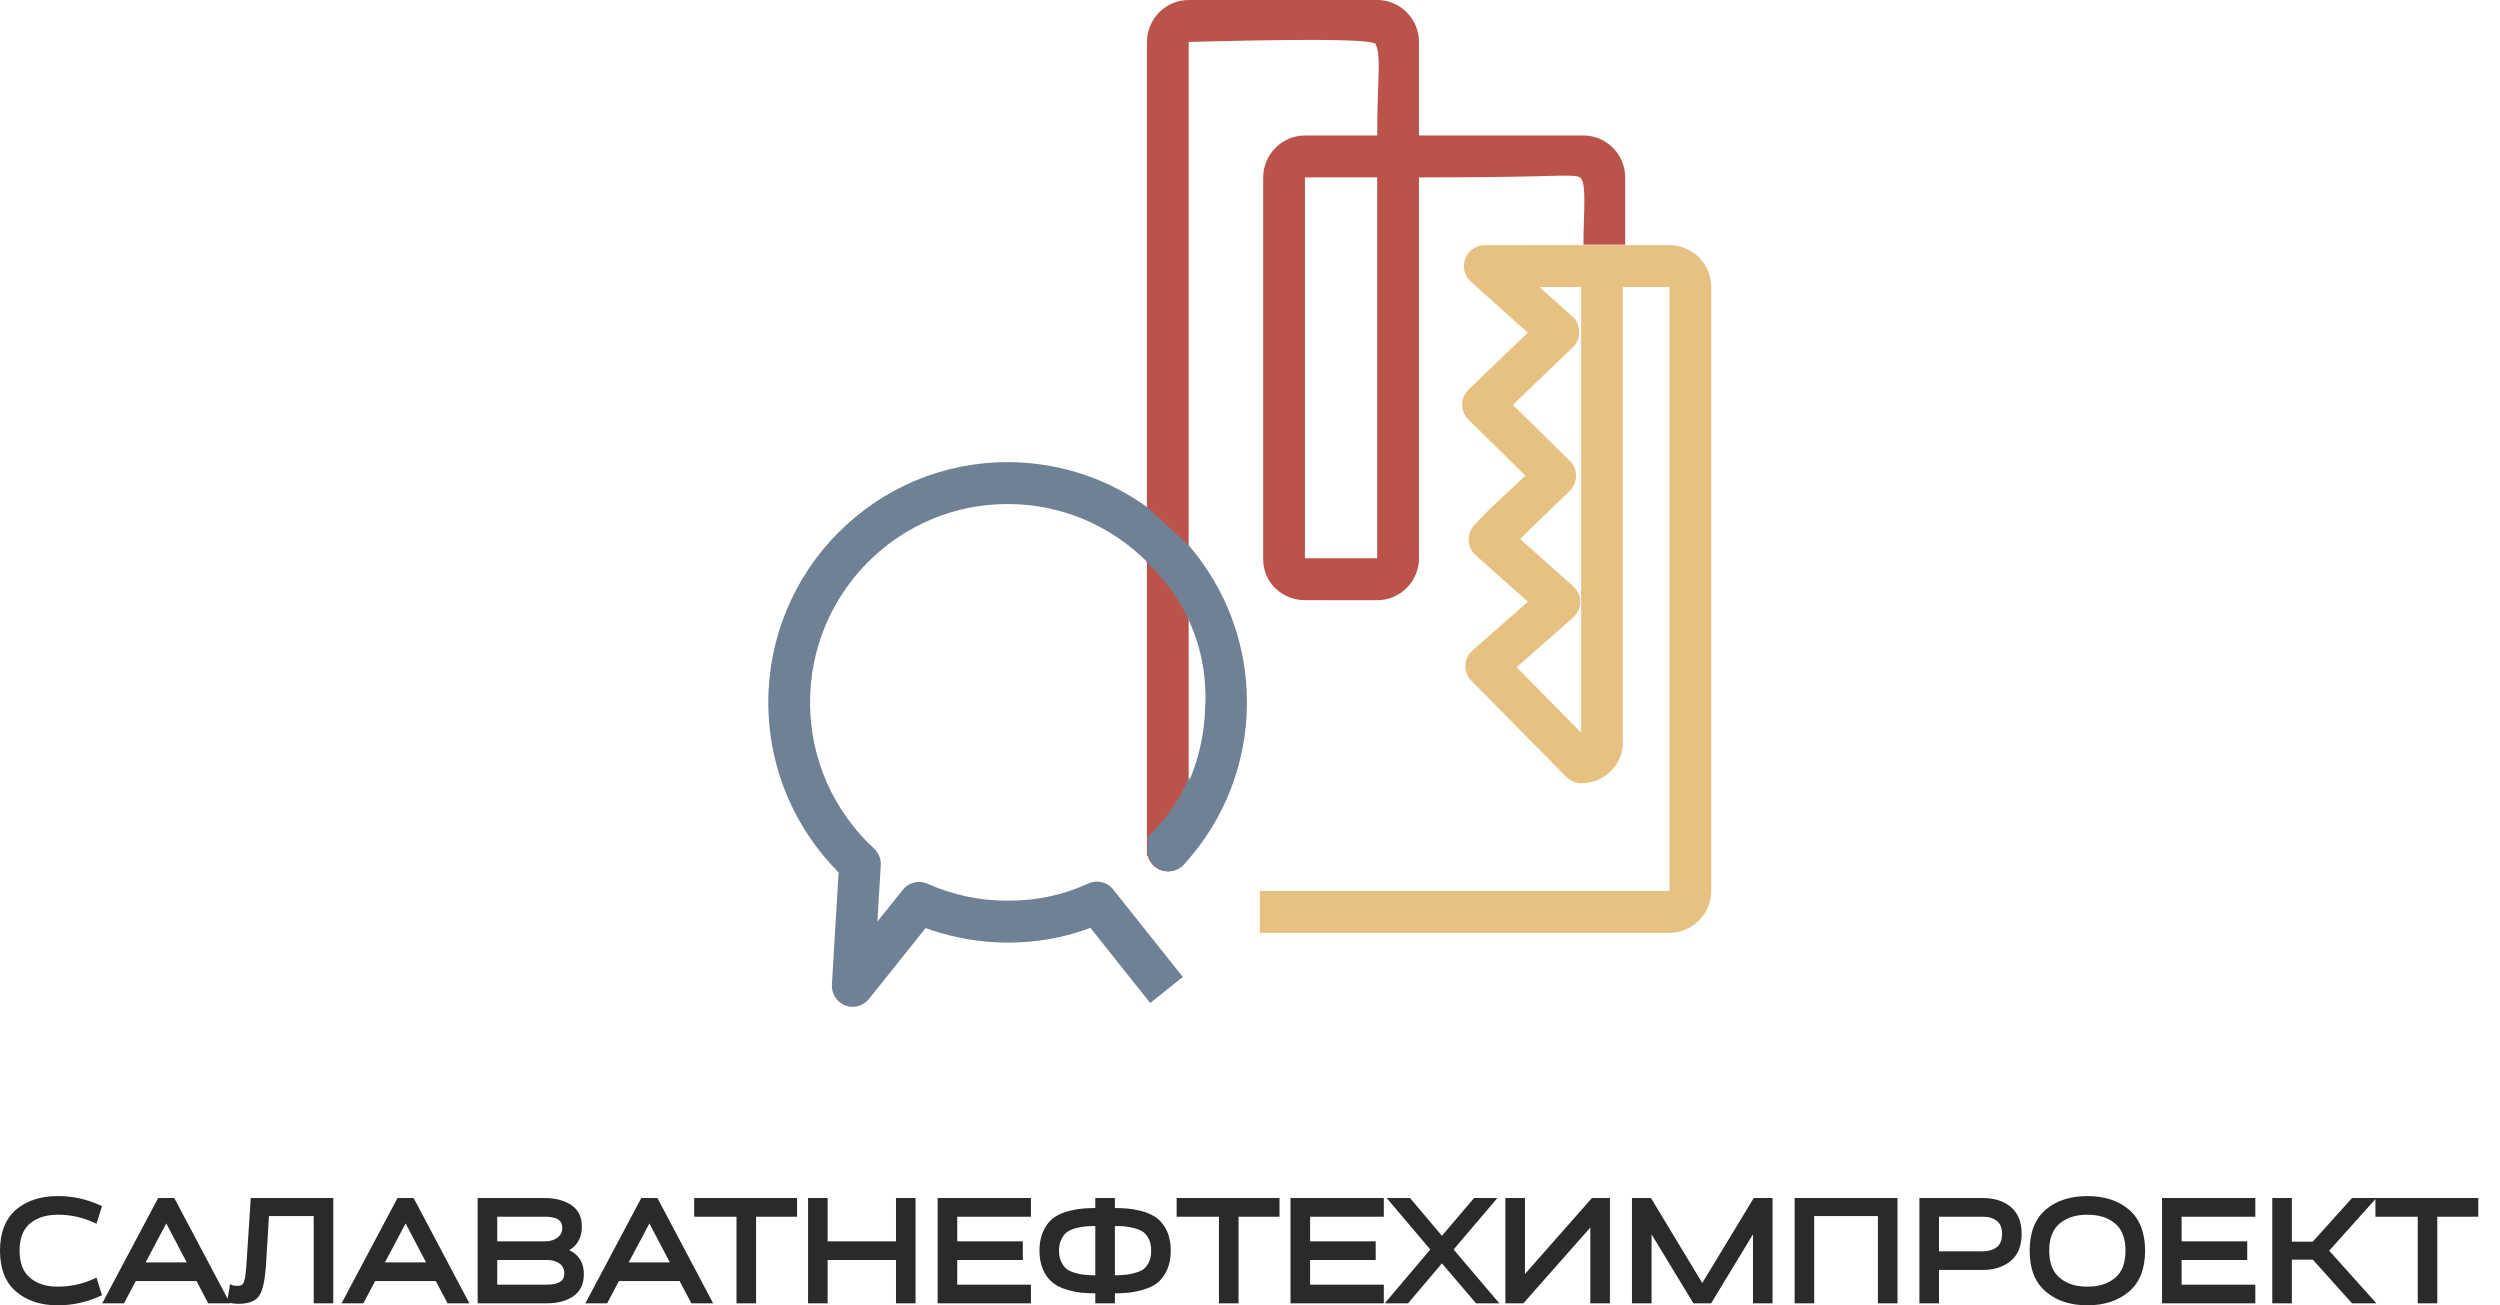
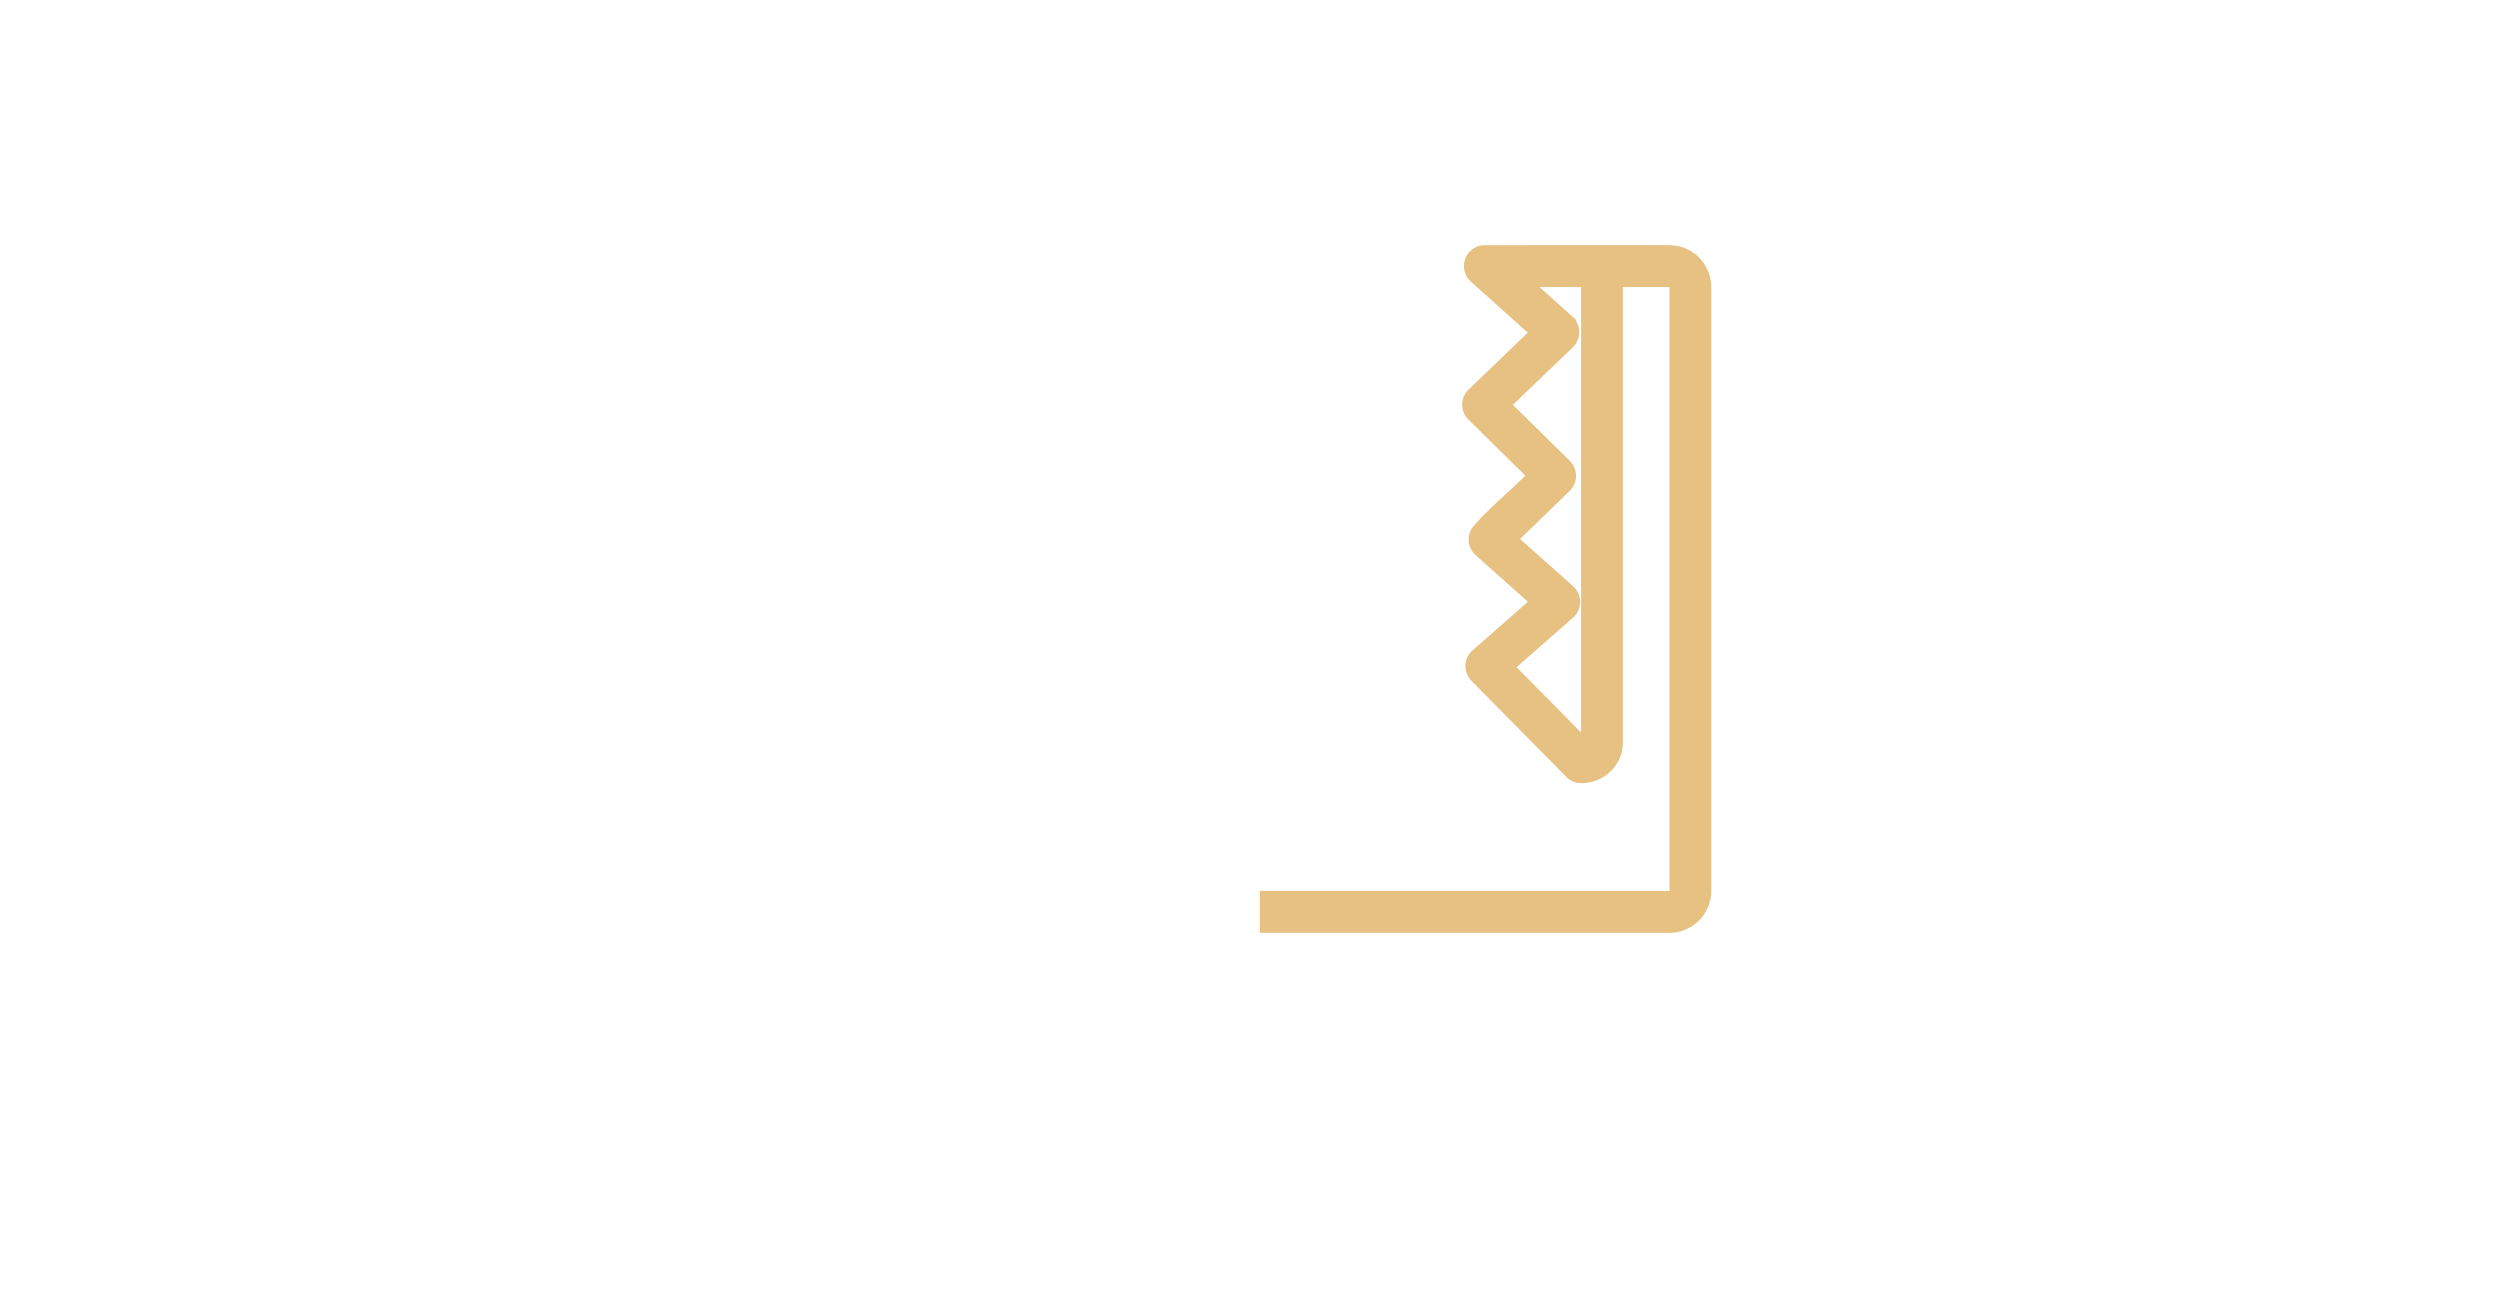
<svg xmlns="http://www.w3.org/2000/svg" width="113" height="59" viewBox="0 0 113 59" fill="none">
  <g opacity="0.8">
-     <path fill-rule="evenodd" clip-rule="evenodd" d="M62.262 0H62.25H53.728H53.716C53.468 0.001 53.228 0.053 53.009 0.144C52.78 0.24 52.572 0.381 52.397 0.555L52.395 0.56C52.221 0.734 52.081 0.942 51.984 1.173C51.892 1.397 51.841 1.64 51.841 1.895V22.938L51.802 22.91V25.379L51.828 25.406L51.841 25.419V38.676H51.873C51.886 38.725 51.902 38.773 51.922 38.819C51.973 38.935 52.049 39.044 52.147 39.135C52.338 39.312 52.583 39.393 52.824 39.383C53.065 39.373 53.302 39.271 53.478 39.079C53.563 38.986 53.646 38.892 53.728 38.797V35.268V28.222V24.681V21.439V1.895C54.236 1.895 61.999 1.635 62.175 1.992C62.444 2.536 62.25 3.579 62.25 6.124H58.983C58.729 6.124 58.487 6.176 58.264 6.268C58.035 6.364 57.827 6.505 57.652 6.681L57.65 6.684C57.476 6.858 57.336 7.067 57.239 7.297C57.147 7.521 57.096 7.764 57.096 8.019V25.283C57.096 25.54 57.148 25.784 57.241 26.003C57.339 26.233 57.483 26.436 57.661 26.605C57.836 26.771 58.043 26.903 58.27 26.993C58.492 27.081 58.733 27.128 58.983 27.127L62.25 27.129C62.505 27.129 62.748 27.078 62.971 26.985C63.203 26.888 63.411 26.747 63.583 26.573C63.757 26.398 63.897 26.189 63.994 25.957C64.087 25.733 64.138 25.489 64.138 25.234V8.019C69.854 8.019 70.423 7.897 71.172 7.952C71.234 7.956 71.402 7.991 71.444 8.037C71.723 8.352 71.573 9.571 71.572 11.059H73.458V8.019C73.458 7.763 73.407 7.518 73.315 7.295C73.219 7.063 73.079 6.854 72.905 6.681C72.731 6.506 72.523 6.365 72.292 6.268C72.069 6.176 71.826 6.124 71.572 6.124H64.138V1.895C64.138 1.639 64.086 1.394 63.994 1.171C63.897 0.939 63.757 0.73 63.583 0.555C63.411 0.382 63.203 0.24 62.971 0.144C62.752 0.053 62.511 0.001 62.262 0L62.262 0ZM71.542 8.235C71.541 8.234 71.541 8.234 71.542 8.235V8.235ZM62.25 25.234V8.019H58.983V25.233L62.248 25.235L62.249 25.233L62.25 25.234Z" fill="#AA281D" />
-     <path fill-rule="evenodd" clip-rule="evenodd" d="M51.872 22.939C51.029 22.328 50.097 21.836 49.097 21.488C47.983 21.099 46.788 20.888 45.545 20.888C44.081 20.888 42.684 21.18 41.409 21.71C40.084 22.262 38.893 23.068 37.897 24.068C36.899 25.068 36.097 26.265 35.548 27.595C35.019 28.875 34.727 30.277 34.727 31.746V31.782C34.73 32.533 34.81 33.268 34.958 33.98C35.113 34.723 35.343 35.437 35.639 36.114C35.917 36.75 36.256 37.354 36.648 37.921C37.022 38.464 37.444 38.97 37.904 39.433L37.602 44.508C37.594 44.657 37.621 44.808 37.682 44.946C37.741 45.078 37.832 45.2 37.952 45.299C38.155 45.462 38.405 45.528 38.643 45.502C38.883 45.475 39.113 45.358 39.276 45.154L41.838 41.949C42.047 42.025 42.262 42.095 42.481 42.16C42.75 42.239 43.026 42.31 43.307 42.369C43.674 42.446 44.047 42.507 44.424 42.545C44.798 42.586 45.172 42.606 45.545 42.606C45.937 42.606 46.325 42.586 46.712 42.544C47.096 42.504 47.471 42.445 47.838 42.366C48.118 42.305 48.389 42.235 48.654 42.154C48.866 42.091 49.076 42.019 49.286 41.939L51.842 45.151L51.989 45.336L53.463 44.159L50.319 40.207C50.177 40.027 49.983 39.913 49.775 39.87C49.568 39.826 49.347 39.853 49.151 39.953C48.881 40.076 48.603 40.184 48.319 40.279C48.033 40.372 47.742 40.452 47.447 40.515C47.145 40.581 46.835 40.63 46.52 40.663C46.208 40.695 45.883 40.711 45.545 40.711C45.224 40.711 44.912 40.695 44.609 40.663C44.297 40.632 43.99 40.582 43.691 40.519C43.386 40.454 43.087 40.373 42.793 40.279C42.499 40.184 42.207 40.071 41.921 39.944C41.715 39.854 41.495 39.842 41.295 39.896C41.094 39.951 40.913 40.073 40.785 40.247L39.658 41.655L39.811 39.106C39.82 38.961 39.795 38.823 39.744 38.697C39.691 38.567 39.611 38.449 39.508 38.355C39.054 37.937 38.642 37.471 38.28 36.963C37.922 36.463 37.615 35.922 37.364 35.352C37.119 34.793 36.93 34.205 36.803 33.594C36.68 33.001 36.615 32.382 36.615 31.746C36.615 30.531 36.856 29.373 37.291 28.317C37.743 27.222 38.406 26.236 39.23 25.408C40.055 24.581 41.037 23.915 42.129 23.461C43.18 23.023 44.334 22.782 45.545 22.782C46.756 22.782 47.91 23.023 48.962 23.461C50.052 23.915 51.035 24.581 51.86 25.408L51.872 25.42V25.454C53.481 26.961 54.488 29.107 54.488 31.489C54.488 31.66 54.482 31.83 54.471 31.999C54.459 32.482 54.409 32.952 54.324 33.407C54.222 33.954 54.071 34.485 53.872 34.993C53.837 35.085 53.799 35.177 53.76 35.269V35.112C53.318 36.148 52.672 37.074 51.872 37.84V38.677H51.904C51.917 38.727 51.933 38.775 51.953 38.82C52.005 38.937 52.079 39.045 52.178 39.137C52.37 39.313 52.614 39.395 52.855 39.385C53.095 39.375 53.334 39.273 53.509 39.081C53.964 38.584 54.372 38.048 54.729 37.475C55.081 36.911 55.383 36.31 55.626 35.682C55.867 35.064 56.053 34.419 56.176 33.752C56.299 33.101 56.362 32.43 56.362 31.746C56.362 30.409 56.121 29.126 55.678 27.941C55.23 26.74 54.576 25.639 53.76 24.683L51.872 22.939L51.872 22.939Z" fill="#4B617B" />
    <path fill-rule="evenodd" clip-rule="evenodd" d="M71.466 11.081L67.112 11.082C66.98 11.082 66.848 11.11 66.726 11.165C66.608 11.219 66.499 11.297 66.407 11.398C66.235 11.594 66.157 11.841 66.172 12.082C66.185 12.325 66.292 12.562 66.486 12.735L69.056 15.036L66.36 17.628C66.178 17.813 66.088 18.057 66.09 18.298C66.093 18.539 66.186 18.781 66.371 18.964L68.948 21.501C68.247 22.18 67.225 23.054 66.618 23.764C66.445 23.959 66.369 24.205 66.383 24.446C66.397 24.687 66.504 24.923 66.699 25.096L69.062 27.2L66.546 29.408L66.512 29.439C66.329 29.622 66.236 29.865 66.236 30.106C66.235 30.348 66.326 30.59 66.509 30.774L70.755 35.073C70.842 35.173 70.95 35.256 71.071 35.312C71.192 35.369 71.326 35.4 71.466 35.4C71.717 35.4 71.957 35.352 72.18 35.265C72.407 35.175 72.614 35.043 72.789 34.877C72.967 34.707 73.11 34.504 73.208 34.274C73.302 34.055 73.354 33.812 73.354 33.554V12.975H75.461V40.27L75.46 40.269V40.27H56.945V42.165H75.461C75.7 42.165 75.93 42.118 76.142 42.035C76.356 41.95 76.553 41.826 76.723 41.672C76.751 41.649 76.776 41.627 76.795 41.608C76.968 41.434 77.108 41.225 77.205 40.993C77.298 40.769 77.349 40.525 77.349 40.27V12.975C77.349 12.72 77.298 12.476 77.205 12.252C77.108 12.02 76.968 11.811 76.795 11.637L76.628 11.469L76.617 11.481C76.483 11.377 76.337 11.291 76.18 11.225C75.958 11.133 75.714 11.081 75.461 11.081H74.73H73.354H71.466V11.081ZM71.466 33.111V12.975H69.585L71.244 14.46L71.224 14.483C71.334 14.648 71.387 14.839 71.384 15.029C71.379 15.271 71.283 15.511 71.096 15.692L68.383 18.299L70.975 20.851C71.156 21.04 71.243 21.282 71.238 21.524C71.234 21.766 71.137 22.008 70.95 22.188L68.707 24.361L71.087 26.48C71.105 26.494 71.122 26.512 71.142 26.531L71.192 26.583C71.363 26.78 71.439 27.027 71.423 27.267C71.407 27.509 71.299 27.744 71.103 27.916L68.549 30.158L71.466 33.111L71.466 33.111Z" fill="#E0B163" />
  </g>
-   <path d="M4.405 57.887L4.611 58.543L4.507 58.59C4.211 58.726 3.905 58.828 3.589 58.896C3.273 58.965 2.946 59 2.609 59C1.838 59 1.214 58.795 0.733 58.384C0.489 58.179 0.305 57.92 0.182 57.607C0.061 57.299 0 56.94 0 56.531C0 56.121 0.061 55.762 0.182 55.453C0.305 55.14 0.489 54.879 0.732 54.67L0.733 54.669C0.974 54.467 1.253 54.314 1.569 54.213C1.881 54.112 2.228 54.062 2.609 54.062C2.946 54.062 3.273 54.096 3.589 54.165C3.905 54.233 4.211 54.336 4.507 54.471L4.611 54.518L4.361 55.313L4.229 55.253C3.977 55.137 3.715 55.05 3.445 54.992C3.175 54.934 2.896 54.905 2.609 54.905C2.348 54.905 2.112 54.939 1.903 55.005C1.696 55.072 1.513 55.171 1.353 55.303C1.199 55.434 1.082 55.601 1.005 55.801C0.925 56.007 0.885 56.25 0.885 56.531C0.885 56.811 0.925 57.055 1.005 57.26C1.083 57.459 1.199 57.623 1.353 57.751L1.356 57.753C1.51 57.887 1.69 57.987 1.895 58.054C2.106 58.123 2.344 58.156 2.609 58.156C2.896 58.156 3.175 58.127 3.445 58.069C3.715 58.011 3.977 57.924 4.229 57.809L4.361 57.748L4.405 57.887L4.405 57.887ZM9.376 58.841L8.882 57.905H6.137L5.607 58.91H4.621C5.464 57.324 6.306 55.737 7.149 54.151H7.878L10.289 58.702L10.397 58.046L10.546 58.106C10.552 58.108 10.57 58.111 10.6 58.114C10.634 58.117 10.684 58.119 10.752 58.119C10.82 58.119 10.875 58.107 10.916 58.085C10.954 58.064 10.983 58.033 11.004 57.993C11.032 57.941 11.056 57.855 11.077 57.739C11.099 57.615 11.117 57.456 11.132 57.264L11.334 54.151H15.064V58.91H14.179V54.965H12.158L12.016 57.284C11.989 57.6 11.953 57.863 11.904 58.075C11.854 58.295 11.789 58.462 11.709 58.577C11.622 58.701 11.497 58.791 11.334 58.85C11.182 58.905 10.998 58.932 10.782 58.932C10.716 58.932 10.648 58.928 10.579 58.921C10.514 58.914 10.451 58.905 10.39 58.893L10.399 58.91H9.412L9.376 58.841H9.376ZM8.44 57.061L7.516 55.299L6.581 57.061H8.44ZM20.193 58.841L19.699 57.905H16.955L16.425 58.91H15.439C16.281 57.324 17.123 55.737 17.966 54.151H18.696L21.216 58.91H20.23L20.193 58.841ZM19.258 57.061L18.334 55.299L17.398 57.061H19.258ZM24.722 58.91H21.59V54.151H24.633C24.861 54.151 25.075 54.177 25.271 54.228C25.471 54.279 25.65 54.356 25.807 54.457C25.973 54.564 26.096 54.701 26.179 54.869C26.26 55.034 26.3 55.225 26.3 55.443C26.3 55.603 26.279 55.747 26.238 55.878C26.196 56.01 26.133 56.129 26.047 56.236L26.046 56.239C25.958 56.343 25.857 56.43 25.742 56.498L25.727 56.507L25.766 56.526C25.893 56.589 26.004 56.671 26.1 56.771L26.101 56.773C26.199 56.88 26.272 57.002 26.32 57.141C26.367 57.278 26.39 57.428 26.39 57.596C26.39 57.813 26.35 58.006 26.27 58.174C26.189 58.344 26.068 58.484 25.908 58.595C25.754 58.7 25.576 58.779 25.376 58.832C25.178 58.884 24.96 58.91 24.722 58.91H24.722ZM24.722 56.952H22.475V58.066H24.722C24.998 58.066 25.202 58.021 25.332 57.931C25.447 57.851 25.505 57.727 25.505 57.558C25.505 57.461 25.486 57.374 25.452 57.3C25.417 57.228 25.365 57.165 25.296 57.114C25.223 57.06 25.139 57.02 25.046 56.993C24.949 56.966 24.841 56.952 24.722 56.952V56.952ZM24.633 54.995H22.475V56.109H24.633C24.751 56.109 24.858 56.094 24.953 56.065C25.046 56.035 25.13 55.992 25.203 55.934L25.206 55.932C25.275 55.881 25.328 55.819 25.362 55.749C25.397 55.677 25.415 55.593 25.415 55.496C25.415 55.331 25.357 55.209 25.243 55.13L25.242 55.129C25.112 55.04 24.909 54.995 24.633 54.995V54.995ZM31.213 58.841L30.719 57.905H27.974L27.444 58.91H26.458C27.3 57.324 28.143 55.737 28.986 54.151H29.715L32.235 58.91H31.25L31.213 58.841ZM30.277 57.061L29.353 55.299L28.418 57.061H30.277ZM34.046 58.91H33.29V54.995H31.377V54.151H36.027V54.995H34.175V58.91H34.046H34.046ZM41.255 58.91H40.499V56.952H37.409V58.91H36.524V54.151H37.409V56.109H40.499V54.151H41.384V58.91H41.255ZM46.469 58.91H42.381V54.151H46.598V54.995H43.267V56.109H46.232V56.952H43.267V58.066H46.598V58.91H46.469ZM50.265 58.91H49.508V58.459C49.416 58.458 49.326 58.456 49.235 58.453C49.107 58.448 48.99 58.44 48.884 58.429C48.771 58.417 48.657 58.399 48.541 58.375C48.426 58.351 48.309 58.321 48.191 58.282C48.066 58.247 47.952 58.202 47.849 58.149C47.739 58.092 47.642 58.028 47.559 57.956C47.474 57.887 47.396 57.804 47.326 57.708C47.257 57.614 47.197 57.506 47.144 57.384C47.091 57.261 47.05 57.127 47.023 56.983C46.997 56.841 46.983 56.69 46.983 56.531C46.983 56.372 46.997 56.22 47.023 56.078C47.05 55.934 47.091 55.8 47.144 55.677C47.197 55.555 47.257 55.445 47.327 55.348C47.396 55.252 47.474 55.167 47.56 55.097C47.642 55.027 47.737 54.965 47.842 54.911C47.945 54.858 48.06 54.812 48.187 54.773L48.19 54.772C48.312 54.736 48.429 54.707 48.542 54.685C48.655 54.662 48.769 54.644 48.884 54.633C48.99 54.621 49.107 54.614 49.235 54.609C49.326 54.605 49.416 54.603 49.508 54.602V54.151H50.393V54.602C50.483 54.603 50.572 54.605 50.661 54.609C50.788 54.614 50.907 54.621 51.017 54.633C51.128 54.644 51.241 54.662 51.354 54.685C51.468 54.708 51.587 54.736 51.711 54.772L51.716 54.773C51.839 54.813 51.952 54.859 52.054 54.911C52.158 54.964 52.254 55.026 52.34 55.096L52.342 55.097C52.425 55.167 52.501 55.25 52.57 55.346C52.638 55.439 52.701 55.545 52.757 55.666L52.759 55.671C52.811 55.796 52.852 55.932 52.879 56.079C52.905 56.221 52.919 56.373 52.919 56.531C52.919 56.69 52.905 56.841 52.879 56.983C52.852 57.127 52.811 57.261 52.758 57.384L52.757 57.386C52.702 57.511 52.639 57.619 52.571 57.714C52.501 57.811 52.425 57.893 52.342 57.964L52.34 57.965C52.255 58.035 52.159 58.097 52.053 58.15C51.95 58.201 51.837 58.245 51.715 58.281C51.592 58.32 51.472 58.351 51.355 58.375C51.239 58.4 51.126 58.417 51.018 58.429C50.907 58.44 50.788 58.448 50.661 58.453C50.572 58.456 50.483 58.458 50.393 58.459V58.91H50.265V58.91ZM50.393 55.416V57.645C50.552 57.643 50.687 57.636 50.805 57.625L50.812 57.624C50.881 57.621 50.954 57.612 51.031 57.598C51.108 57.584 51.192 57.565 51.283 57.539L51.288 57.538C51.373 57.518 51.448 57.492 51.515 57.463C51.582 57.434 51.64 57.401 51.69 57.364C51.736 57.331 51.777 57.287 51.817 57.234C51.858 57.18 51.897 57.117 51.934 57.045C51.967 56.976 51.991 56.899 52.008 56.815C52.025 56.727 52.033 56.632 52.033 56.531C52.033 56.429 52.025 56.334 52.008 56.246C51.991 56.162 51.967 56.085 51.934 56.016C51.898 55.946 51.859 55.882 51.817 55.827C51.777 55.774 51.736 55.73 51.69 55.697C51.642 55.661 51.584 55.628 51.518 55.598C51.449 55.567 51.371 55.539 51.283 55.515C51.195 55.493 51.111 55.475 51.031 55.461C50.954 55.447 50.88 55.437 50.809 55.429C50.729 55.425 50.644 55.422 50.56 55.419C50.511 55.417 50.456 55.416 50.394 55.416L50.393 55.416ZM49.508 57.645V55.416C49.445 55.416 49.389 55.418 49.339 55.419C49.252 55.422 49.168 55.425 49.091 55.43C49.018 55.437 48.943 55.447 48.865 55.461C48.788 55.475 48.705 55.493 48.615 55.516C48.53 55.54 48.455 55.567 48.389 55.598C48.324 55.628 48.268 55.661 48.219 55.697C48.173 55.731 48.13 55.775 48.09 55.826C48.048 55.88 48.01 55.944 47.975 56.016L47.972 56.02C47.938 56.087 47.913 56.162 47.895 56.244C47.877 56.331 47.868 56.428 47.868 56.531C47.868 56.634 47.877 56.73 47.895 56.818C47.913 56.9 47.938 56.975 47.972 57.041L47.975 57.045C48.01 57.117 48.048 57.181 48.09 57.235C48.129 57.287 48.173 57.33 48.219 57.364C48.268 57.4 48.324 57.433 48.388 57.462C48.454 57.492 48.528 57.517 48.614 57.538L48.62 57.539C48.705 57.565 48.787 57.584 48.865 57.598C48.942 57.612 49.017 57.621 49.09 57.624L49.097 57.625C49.169 57.632 49.25 57.638 49.34 57.641C49.39 57.643 49.447 57.645 49.508 57.645V57.645ZM55.853 58.91H55.096V54.995H53.184V54.151H57.834V54.995H55.981V58.91H55.852H55.853ZM62.42 58.91H58.331V54.151H62.548V54.995H59.216V56.109H62.182V56.952H59.216V58.066H62.548V58.91H62.42ZM67.492 58.91H66.716L65.176 57.104L63.644 58.91H62.59L64.649 56.478L62.679 54.151H63.734L65.176 55.859L66.626 54.151H67.681L65.704 56.478L67.771 58.91H67.492H67.492ZM72.639 58.91H71.883V55.483L68.857 58.91H68.043V54.151H68.928V57.585L71.955 54.151H72.768V58.91H72.639ZM79.99 58.91H79.234V55.791L77.343 58.91H76.542L74.651 55.791V58.91H73.765V54.151H74.624L76.942 57.993L79.269 54.151H80.119V58.91H79.99H79.99ZM85.638 58.91H84.882V54.965H82.002V58.91H81.117V54.151H85.767V58.91H85.638H85.638ZM89.62 57.402H87.642V58.91H86.757V54.151H89.62C89.876 54.151 90.11 54.184 90.321 54.249C90.533 54.315 90.721 54.415 90.882 54.549C91.048 54.687 91.173 54.86 91.256 55.067C91.337 55.27 91.378 55.506 91.378 55.773C91.378 56.04 91.337 56.276 91.256 56.479C91.173 56.687 91.048 56.86 90.882 56.998C90.719 57.132 90.53 57.234 90.317 57.302C90.108 57.368 89.875 57.402 89.62 57.402L89.62 57.402ZM89.62 54.995H87.642V56.559H89.62C89.754 56.559 89.877 56.542 89.985 56.508C90.091 56.475 90.185 56.427 90.265 56.363C90.339 56.303 90.395 56.225 90.433 56.132C90.473 56.032 90.493 55.912 90.493 55.773C90.493 55.636 90.473 55.519 90.434 55.422C90.396 55.328 90.34 55.252 90.265 55.191C90.184 55.127 90.092 55.078 89.987 55.045C89.879 55.012 89.757 54.995 89.62 54.995V54.995ZM96.225 54.67C96.47 54.879 96.654 55.14 96.776 55.453C96.897 55.762 96.958 56.121 96.958 56.531C96.958 56.94 96.897 57.299 96.776 57.607C96.653 57.92 96.469 58.179 96.225 58.385C95.984 58.59 95.706 58.744 95.392 58.847C95.079 58.949 94.732 59 94.349 59C93.579 59 92.953 58.795 92.474 58.384C92.229 58.179 92.045 57.92 91.922 57.607C91.801 57.299 91.74 56.94 91.74 56.531C91.74 56.121 91.801 55.762 91.922 55.453C92.044 55.14 92.228 54.879 92.473 54.67L92.474 54.669C92.714 54.467 92.993 54.314 93.309 54.213C93.621 54.112 93.968 54.062 94.349 54.062C94.73 54.062 95.077 54.112 95.389 54.213C95.705 54.314 95.983 54.467 96.225 54.669L96.225 54.67ZM95.611 57.752C95.762 57.623 95.878 57.459 95.955 57.258C96.033 57.054 96.073 56.811 96.073 56.531C96.073 55.978 95.917 55.569 95.604 55.303C95.445 55.171 95.262 55.072 95.055 55.005C94.846 54.939 94.61 54.905 94.349 54.905C94.088 54.905 93.853 54.939 93.643 55.005C93.437 55.072 93.253 55.171 93.094 55.303C92.939 55.434 92.823 55.601 92.745 55.801C92.665 56.007 92.625 56.25 92.625 56.531C92.625 56.811 92.665 57.055 92.745 57.26C92.823 57.459 92.939 57.623 93.094 57.751L93.096 57.753C93.25 57.887 93.43 57.987 93.635 58.054C93.846 58.123 94.084 58.156 94.349 58.156C94.613 58.156 94.85 58.123 95.06 58.055C95.269 57.988 95.452 57.888 95.611 57.752ZM101.812 58.91H97.724V54.151H101.941V54.995H98.609V56.109H101.575V56.952H98.609V58.066H101.941V58.91H101.812ZM107.124 58.91H106.312L104.542 56.937H103.592V58.91H102.707V54.151H103.592V56.124H104.535L106.313 54.151H112.019V54.995H110.166V58.91H109.281V54.995H107.369V54.201L105.28 56.531L107.413 58.91H107.124H107.124Z" fill="#2A2A28" />
</svg>